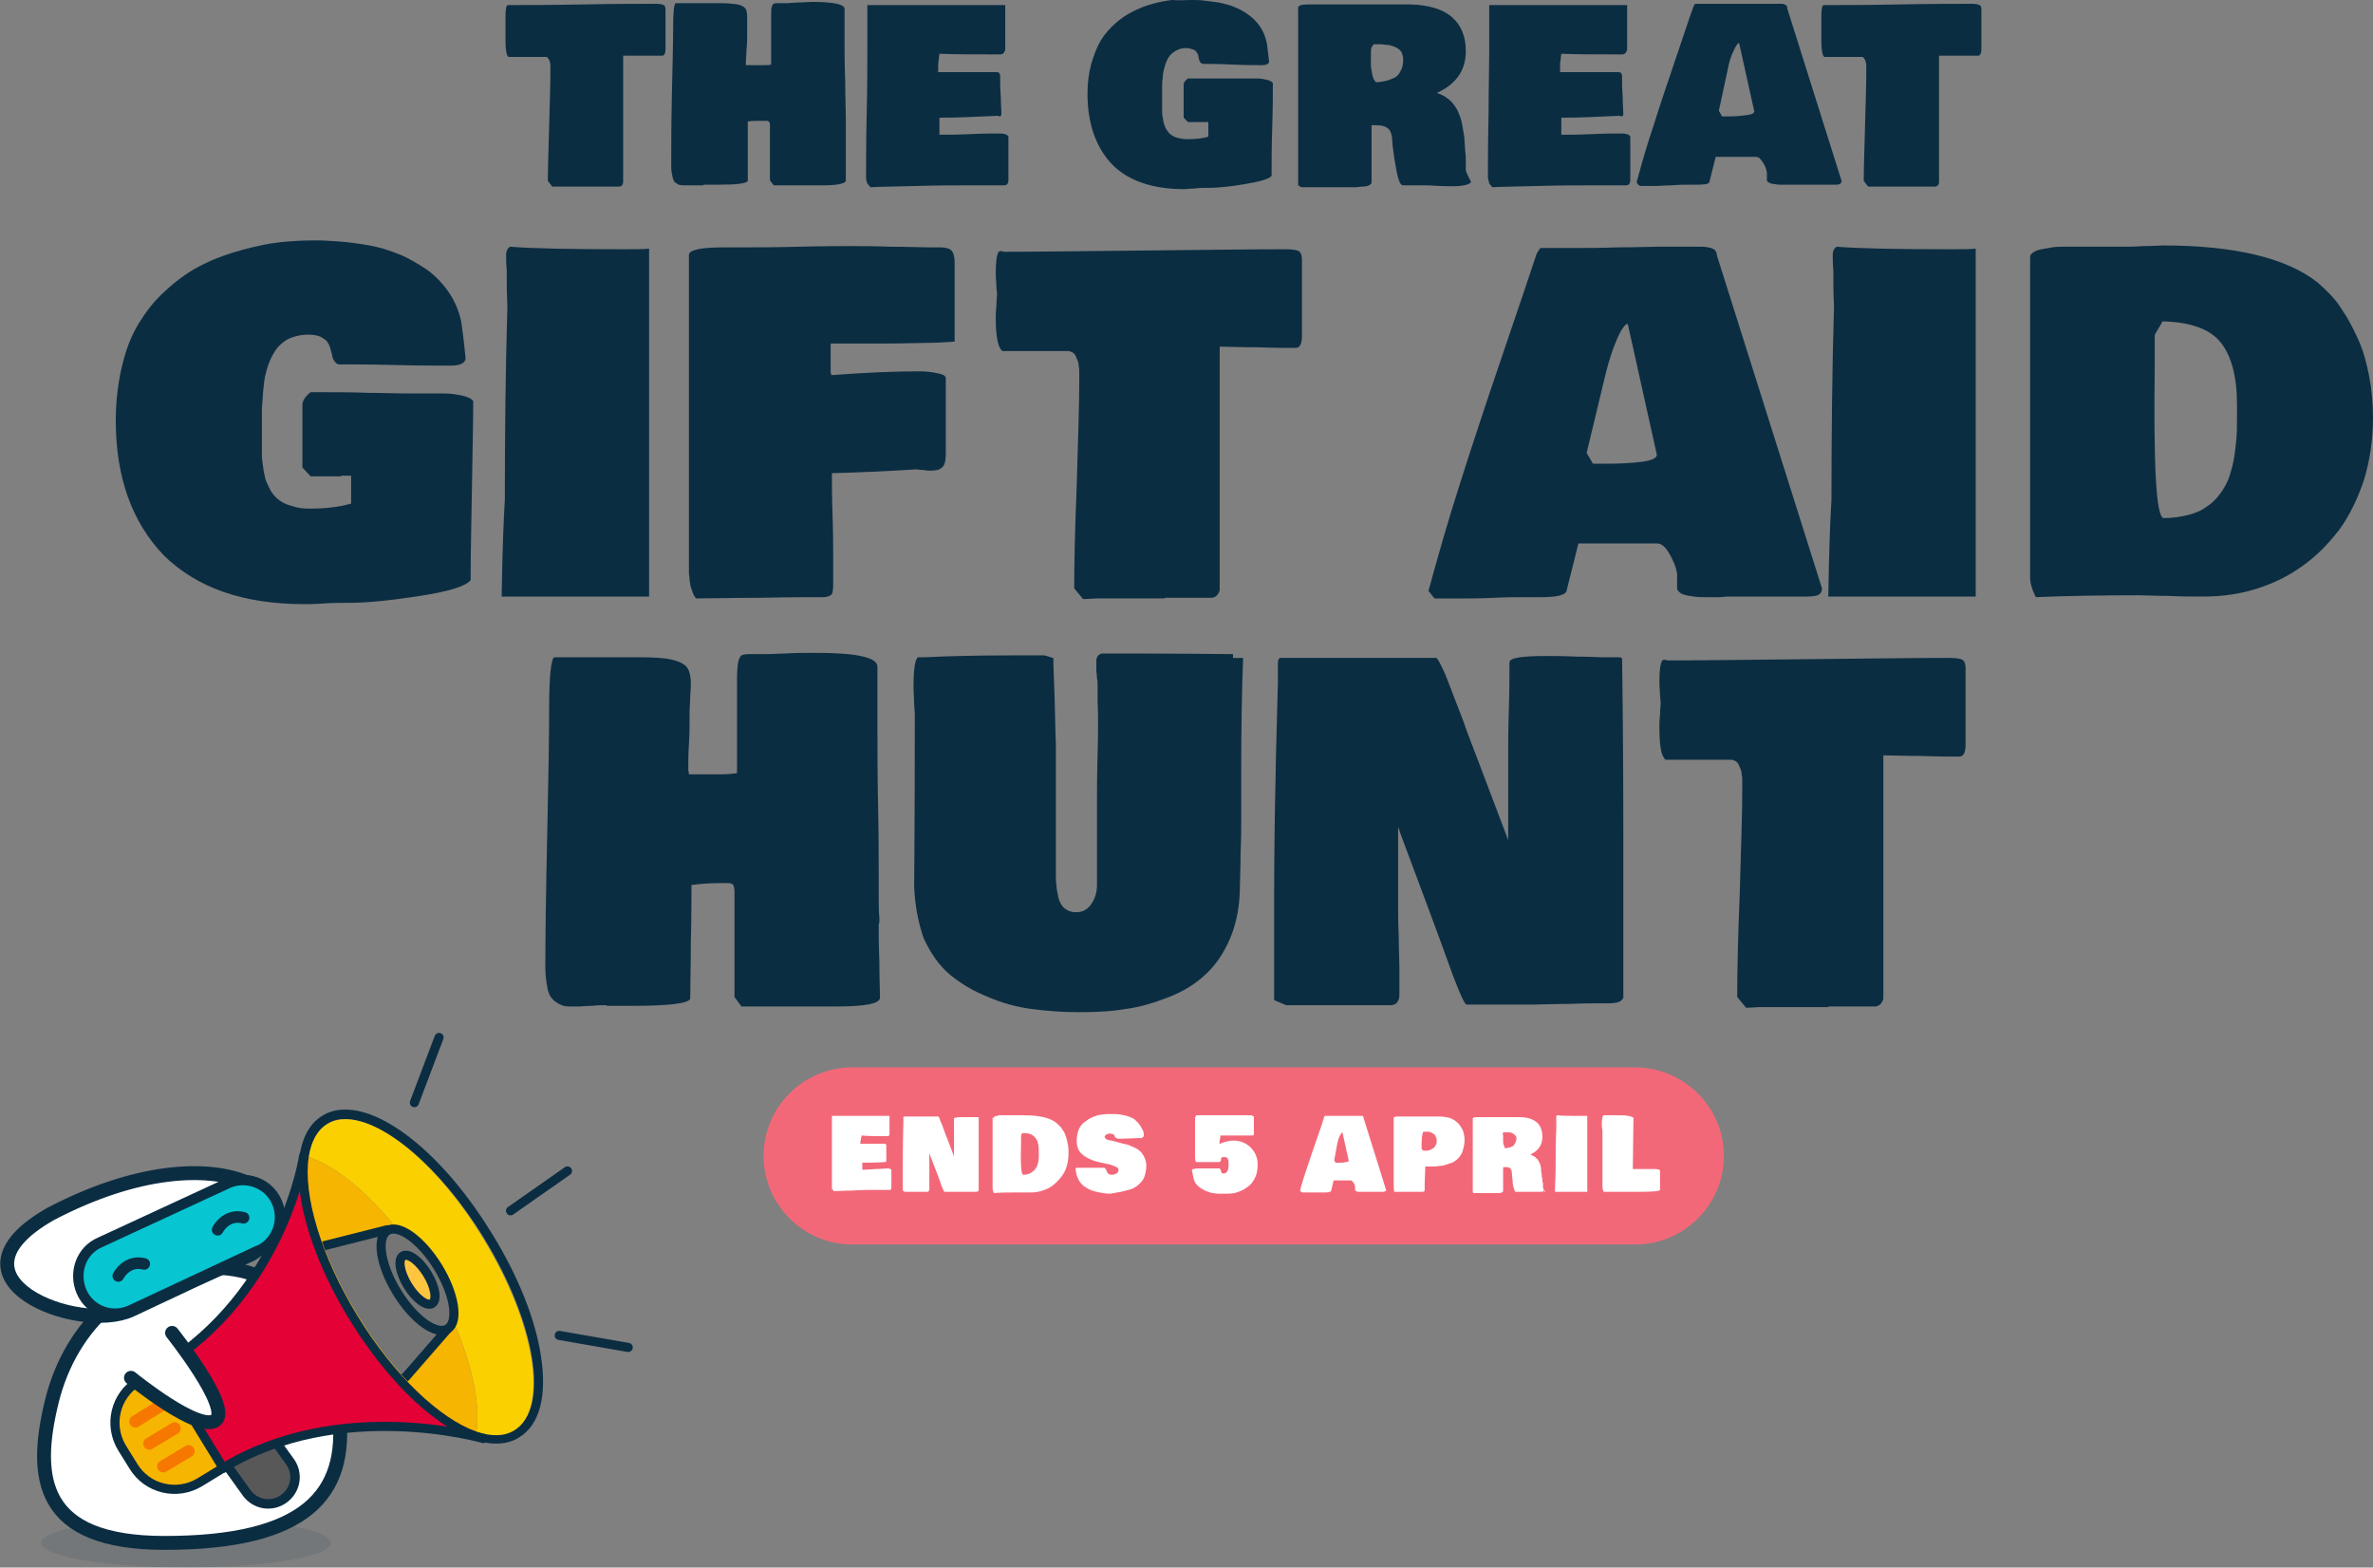
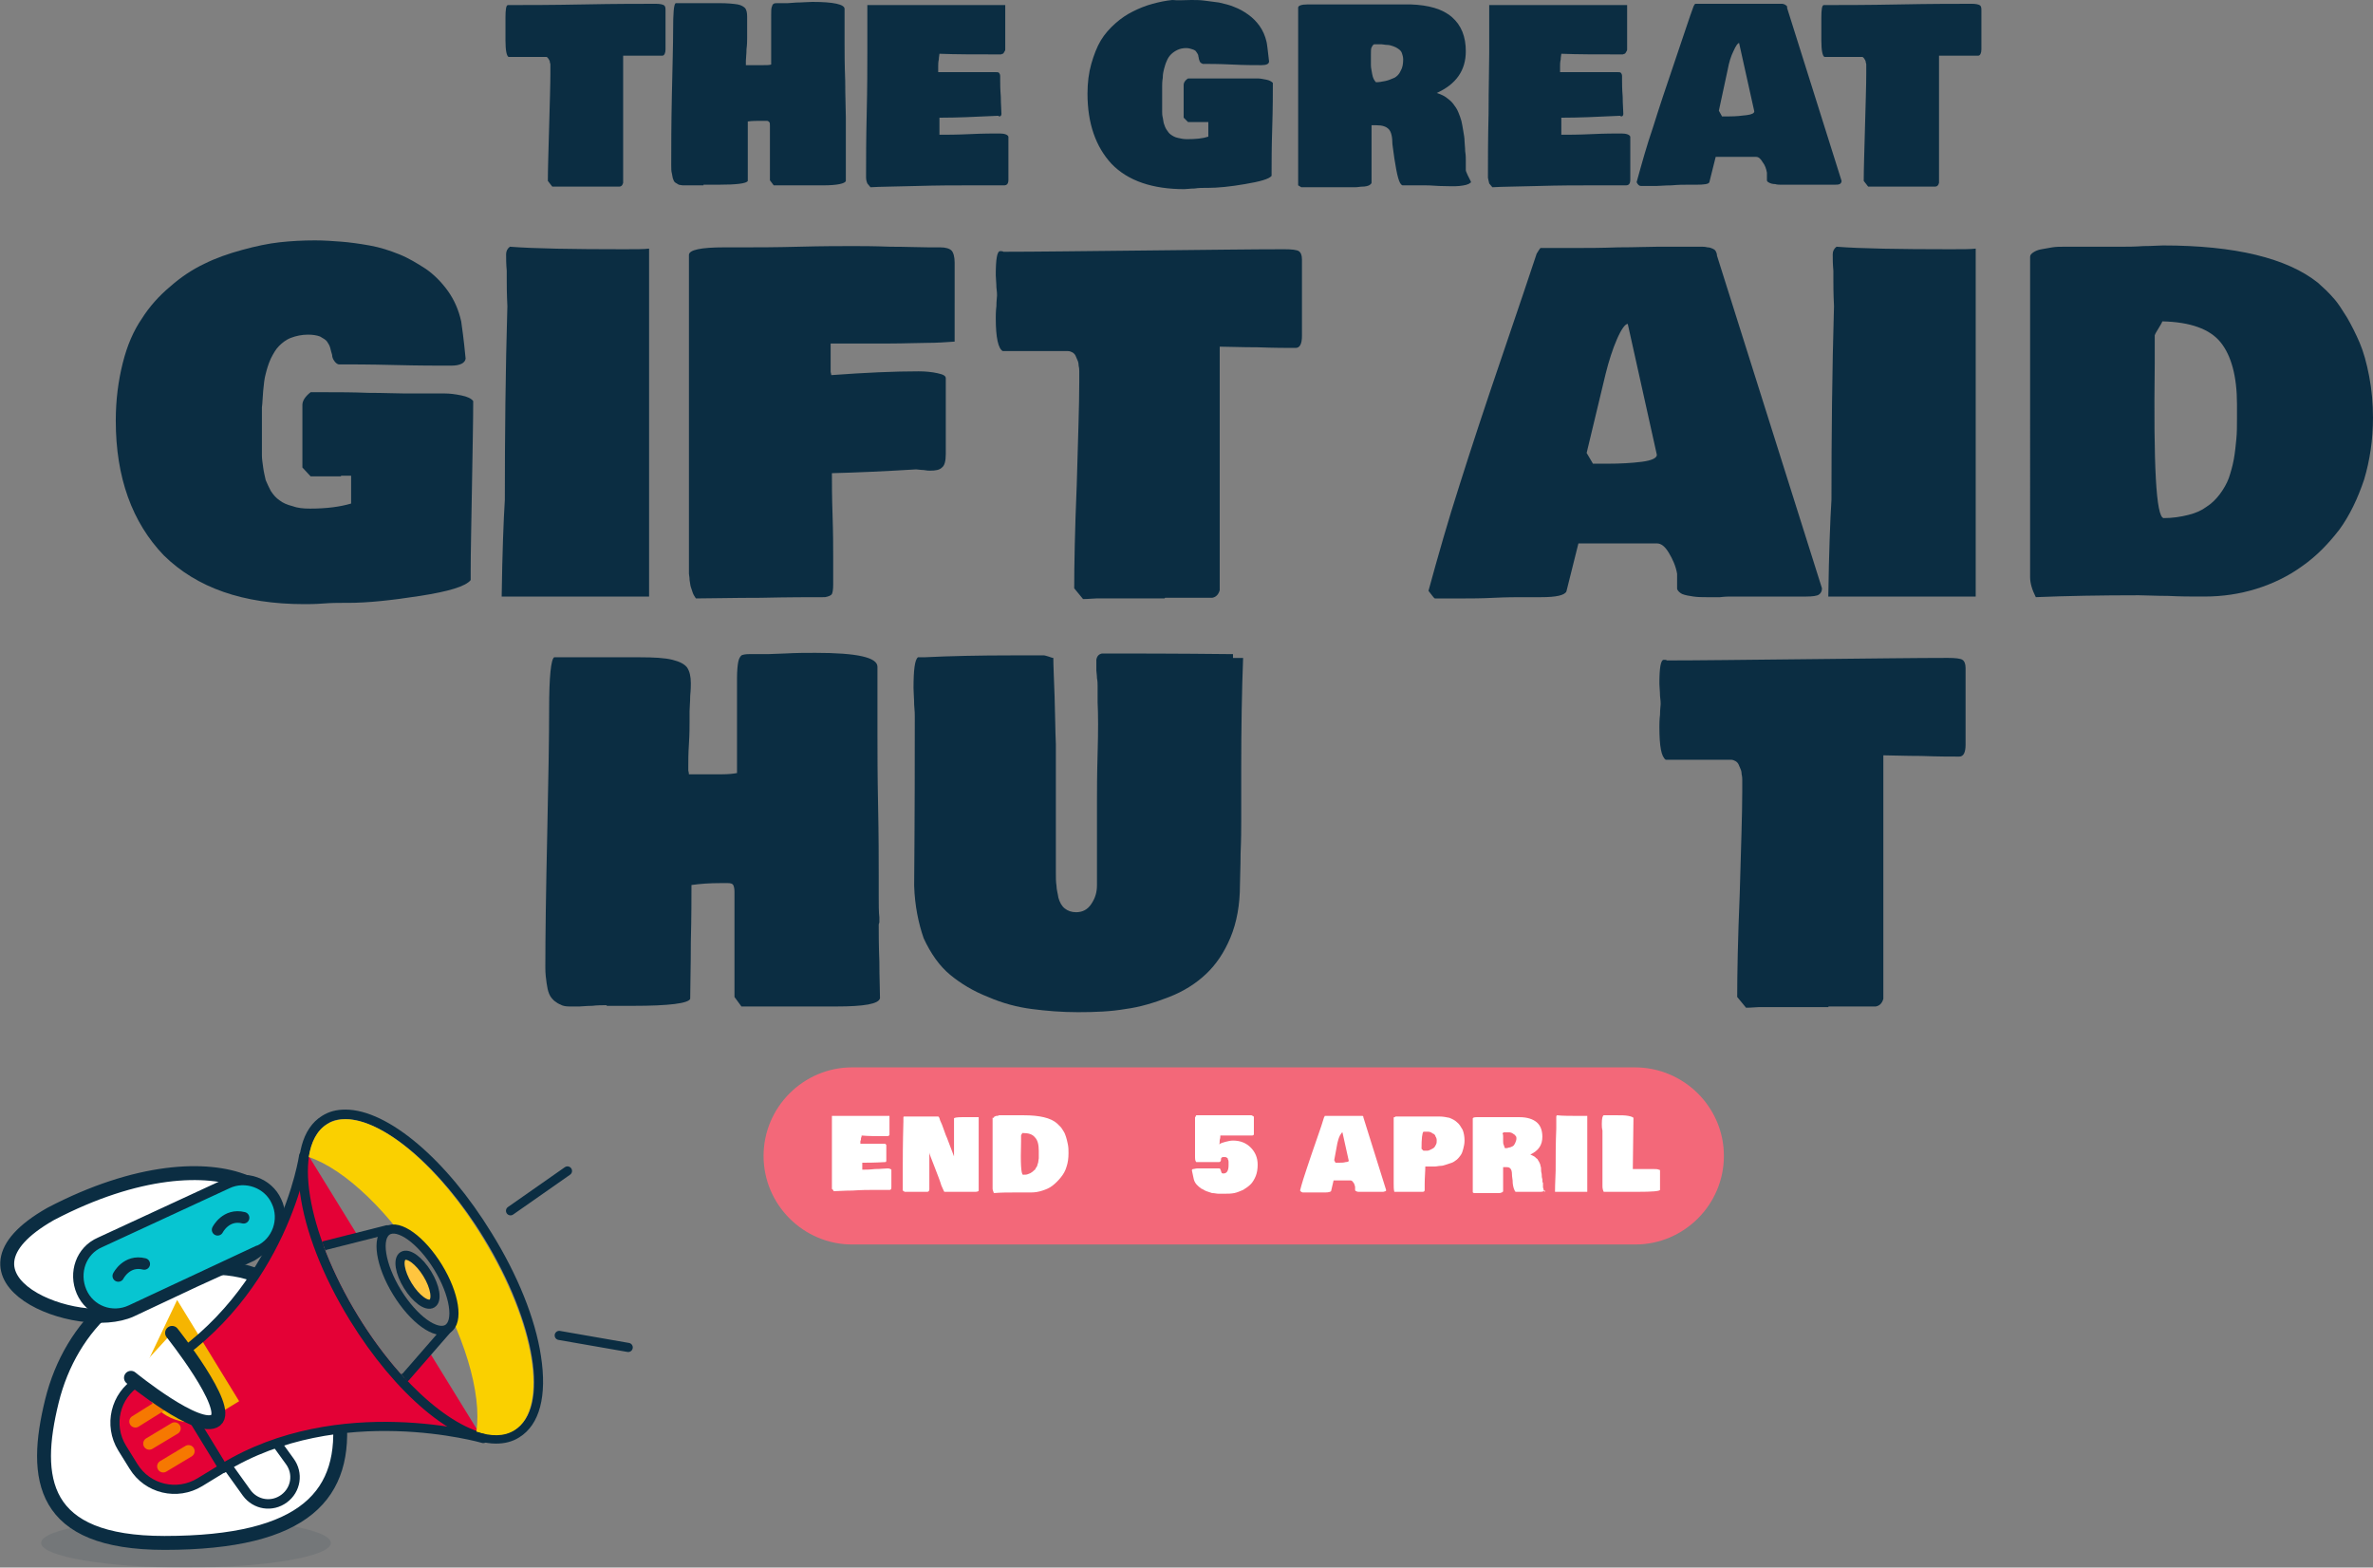
<svg xmlns="http://www.w3.org/2000/svg" xmlns:xlink="http://www.w3.org/1999/xlink" version="1.1" id="Layer_1" x="0px" y="0px" viewBox="0 0 375.1 247.8" style="enable-background:new 0 0 375.1 247.8;" xml:space="preserve">
  <rect x="0" y="0" width="375.1" height="247.8" fill="#808080" stroke="none" />
  <style type="text/css">
	.st0{fill-rule:evenodd;clip-rule:evenodd;fill:#F36879;}
	.st1{fill-rule:evenodd;clip-rule:evenodd;fill:#0B2D42;}
	.st2{fill-rule:evenodd;clip-rule:evenodd;fill:#FFFFFF;}
	.st3{fill:#FFFFFF;stroke:#0B2D42;stroke-width:2.198;stroke-linecap:round;stroke-linejoin:round;}
	.st4{opacity:0.1;fill:#0B2D42;}
	.st5{fill:#585859;}
	.st6{fill:none;stroke:#0B2D42;stroke-width:1.496;stroke-linecap:round;stroke-linejoin:round;}
	.st7{fill:#E40136;}
	.st8{fill:#F6B501;}
	.st9{fill:none;stroke:#0B2D42;stroke-width:1.445;stroke-linecap:round;stroke-linejoin:round;}
	.st10{fill:#0B2D42;}
	.st11{fill:#FAD000;}
	.st12{clip-path:url(#SVGID_00000176022287855825452970000009030767803115335093_);}
	.st13{fill:#757575;stroke:#0B2D42;stroke-width:1.445;stroke-linecap:round;stroke-linejoin:round;}
	.st14{fill:#FFC53F;stroke:#0B2D42;stroke-width:1.445;stroke-linecap:round;stroke-linejoin:round;}
	.st15{fill:none;stroke:#F67801;stroke-width:1.927;stroke-linecap:round;stroke-linejoin:round;stroke-miterlimit:10;}
	.st16{fill:#07C5D1;stroke:#0B2D42;stroke-width:1.649;stroke-linecap:round;stroke-linejoin:round;}
	.st17{fill:none;stroke:#0A2E43;stroke-width:1.832;stroke-linecap:round;stroke-linejoin:round;}
</style>
  <g>
    <g id="Retrospective-Page">
      <g id="Great-Gift-Aid-Hunt-Page" transform="translate(-542, -208)">
        <g id="Group-62" transform="translate(542, 208)">
          <g id="Group-3" transform="translate(55.396, 168.426)">
            <g id="Clip-2">
					</g>
            <path id="Fill-1" class="st0" d="M203,0.3H79.3c-7.7,0-14,6.3-14,14l0,0c0,7.7,6.3,14,14,14h123.8c7.7,0,14-6.3,14-14l0,0       C217.1,6.6,210.8,0.3,203,0.3" />
          </g>
          <path id="Fill-4" class="st1" d="M79.9,6.4c0-0.2,0-0.6,0-1s0-0.7,0-0.9c0-0.1,0-0.3,0-0.7s0-0.7,0-1c0-1.3,0.1-2,0.4-2      c0.1,0,0.2,0,0.3,0c2.6,0,6.5,0,11.6-0.1s9-0.1,11.5-0.1c0.6,0,1,0.1,1.2,0.2s0.3,0.3,0.3,0.7V2c0,0.7,0,1.6,0,2.9s0,2.2,0,2.9      c0,0.6-0.2,1-0.5,1c-0.7,0-1.7,0-3.1,0s-2.4,0-3.1,0v20.1c-0.1,0.4-0.3,0.6-0.6,0.6c-0.4,0-1.1,0-1.9,0s-1.5,0-1.9,0      c0,0,0,0-0.1,0c-0.5,0-1.3,0-2.3,0s-1.7,0-2.2,0h-1.1c-0.2,0-0.6,0-1.1,0l-0.7-0.9c0-1.9,0.1-4.7,0.2-8.5s0.2-6.6,0.2-8.5      c0-0.1,0-0.2,0-0.4s0-0.4,0-0.5s0-0.3,0-0.5s-0.1-0.3-0.1-0.5c0-0.1-0.1-0.2-0.2-0.4c-0.1-0.1-0.1-0.2-0.3-0.3      c-0.3,0-0.5,0-0.6,0h-5.4C80.1,8.9,79.9,8,79.9,6.4" />
          <path id="Fill-6" class="st1" d="M111.2,29.3c-0.3,0-0.8,0-1.2,0c-0.5,0-0.8,0-1.1,0c-0.2,0-0.5,0-0.9,0c-0.3,0-0.6-0.1-0.7-0.1      c-0.2-0.1-0.3-0.2-0.5-0.3c-0.2-0.1-0.3-0.3-0.4-0.6c-0.1-0.2-0.1-0.5-0.2-0.9c-0.1-0.3-0.1-0.8-0.1-1.3c0-2.7,0-6.4,0.1-11      c0.1-4.7,0.2-8.1,0.2-10.3c0-2.7,0.1-4.1,0.4-4.3h7c1.2,0,2.2,0.1,2.8,0.2c0.6,0.1,1,0.4,1.2,0.6c0.2,0.3,0.3,0.7,0.3,1.3      c0,0.2,0,0.5,0,1s0,0.9,0,1.3V6c0,0.4,0,1-0.1,1.8c0,0.8-0.1,1.4-0.1,1.8V10c0,0.1,0,0.2,0,0.3h0.7c0.2,0,0.5,0,1,0      c0.4,0,0.8,0,1,0c0.6,0,1,0,1.3-0.1V2.4c0-0.6,0-1.1,0.1-1.3c0.1-0.3,0.1-0.4,0.3-0.5c0.1-0.1,0.3-0.1,0.6-0.1      c0.2,0,0.4,0,0.8,0s0.6,0,0.8,0l1.4-0.1c0.9,0,1.8-0.1,2.5-0.1c3.4,0,5.1,0.4,5.1,1.1c0,0.2,0,0.5,0,0.9s0,0.7,0,0.9      c0,0.4,0,1.1,0,1.9s0,1.5,0,1.9c0,1.3,0,3.2,0.1,5.8c0,2.6,0.1,4.5,0.1,5.8c0,0.1,0,0.3,0,0.4c0,0.2,0,0.3,0,0.3v0.9      c0,0.8,0,1.4,0,1.8v0.4c0,0,0,0.1,0,0.2c0,0.7,0,1.7,0,3s0,2.4,0,3c-0.1,0.4-1.3,0.7-3.6,0.7h-7.8l-0.6-0.8v-1.2      c0-0.8,0-2.1,0-3.7s0-2.9,0-3.7c0-0.3,0-0.5-0.1-0.6s-0.2-0.2-0.4-0.2h-0.7c-0.8,0-1.6,0-2.3,0.1c0,1,0,2.6,0,4.7s0,3.6,0,4.7      c-0.2,0.4-1.7,0.6-4.7,0.6h-2.3V29.3z" />
          <path id="Fill-8" class="st1" d="M136.9,28.1v-0.7c0-2.1,0-5.3,0.1-9.5c0.1-4.2,0.1-7.3,0.1-9.5V0.8h21.8v6.1v0.3v0.3      c0,0.1,0,0.1,0,0.3c0,0.1,0,0.2-0.1,0.3c0,0.1-0.1,0.1-0.1,0.2c-0.1,0.1-0.1,0.2-0.2,0.2c-0.1,0-0.2,0.1-0.3,0.1s-0.3,0-0.4,0      h-0.5c-3.2,0-6.2,0-8.8-0.1c0,0.2-0.1,0.5-0.1,0.9c-0.1,0.4-0.1,0.8-0.1,1.1s0,0.6,0,0.9h8.9c0.4,0,0.6,0,0.7,0.1      c0.1,0.1,0.2,0.3,0.2,0.5c0,0.1,0,0.2,0,0.3s0,0.2,0,0.3c0,0.6,0,1.5,0.1,2.7c0,1.2,0.1,2.1,0.1,2.7c0,0.2-0.1,0.4-0.3,0.4      c-0.1,0-0.1,0-0.2-0.1c-3.9,0.2-6.9,0.3-8.8,0.3h-0.5v2.7c1.1,0,2.7,0,4.8-0.1s3.7-0.1,4.7-0.1c0.8,0,1.3,0.2,1.4,0.5V23      c0,0.6,0,1.5,0,2.7s0,2.1,0,2.7s-0.2,0.9-0.7,0.9c-0.6,0-1.6,0-3,0c-1.3,0-2.4,0-3.1,0c-1.8,0-4.4,0-7.7,0.1s-5.8,0.1-7.3,0.2      l-0.5-0.6C136.9,28.5,136.9,28.2,136.9,28.1" />
          <path id="Fill-10" class="st1" d="M171.9,14.8c0-1.7,0.2-3.3,0.6-4.7c0.4-1.4,0.9-2.7,1.5-3.7s1.4-1.9,2.3-2.7      c0.9-0.8,1.8-1.4,2.8-1.9s2-0.9,3.1-1.2s2.1-0.5,3.1-0.6c1,0.1,2,0,3,0c0.7,0,1.4,0,2.1,0.1c0.7,0.1,1.5,0.2,2.3,0.3      c0.9,0.2,1.7,0.4,2.4,0.7c0.8,0.3,1.5,0.7,2.2,1.2s1.3,1.1,1.8,1.8s0.9,1.6,1.1,2.5c0.1,0.4,0.2,1.4,0.4,3.1      c0,0.4-0.4,0.6-1.2,0.6c-1.1,0-2.6,0-4.7-0.1s-3.6-0.1-4.6-0.1c-0.1-0.1-0.3-0.1-0.4-0.3c-0.1-0.1-0.1-0.3-0.2-0.5      c0-0.2-0.1-0.4-0.1-0.6c-0.1-0.2-0.2-0.4-0.3-0.5c-0.1-0.2-0.3-0.3-0.6-0.4s-0.6-0.2-1-0.2c-0.5,0-1,0.1-1.4,0.3s-0.7,0.4-1,0.7      s-0.5,0.6-0.7,1.1c-0.2,0.4-0.3,0.9-0.4,1.2c-0.1,0.4-0.2,0.8-0.2,1.4c-0.1,0.6-0.1,1-0.1,1.3s0,0.8,0,1.3c0,0.2,0,0.4,0,0.6      c0,0.2,0,0.4,0,0.5v0.6c0,0.4,0,0.7,0,1s0,0.6,0.1,1s0.1,0.8,0.2,1c0.1,0.3,0.2,0.6,0.4,0.9s0.4,0.6,0.7,0.8      c0.3,0.2,0.6,0.4,1.1,0.5c0.4,0.1,0.9,0.2,1.4,0.2c1.4,0,2.5-0.1,3.4-0.4v-2.3h-0.8l0,0h-1.3c-0.1,0-0.3,0-0.5,0      c-0.3,0-0.5,0-0.6,0l-0.7-0.7v-5.2c0-0.3,0.2-0.7,0.7-1h1.3c0.9,0,2.1,0,3.4,0c1.3,0,2.4,0,3.1,0h1.5c0.7,0,1.3,0,1.7,0      s0.9,0.1,1.4,0.2c0.5,0.1,0.8,0.3,1,0.5c0,1.6,0,4-0.1,7.1S201,25.6,201,27c0,0,0,0.1,0,0.2s0,0.1,0,0.2v0.4      c-0.4,0.5-1.8,0.9-4.2,1.3c-2.3,0.4-4.3,0.6-5.9,0.6h-0.5c-0.4,0-0.9,0-1.6,0.1c-0.7,0-1.2,0.1-1.6,0.1c-5,0-8.9-1.3-11.5-4      C173.2,23.2,171.9,19.5,171.9,14.8" />
          <path id="Fill-12" class="st1" d="M216.7,8.6c0,0.7,0,1.3,0,1.7s0.1,0.8,0.2,1.4c0.1,0.6,0.3,1,0.6,1.3c0.5,0,1-0.1,1.5-0.2      c0.5-0.1,0.9-0.3,1.4-0.5c0.4-0.2,0.8-0.6,1-1.1c0.3-0.5,0.4-1.1,0.4-1.8c0-0.4-0.1-0.7-0.2-1c-0.1-0.3-0.3-0.5-0.6-0.7      s-0.5-0.3-0.8-0.4s-0.6-0.2-0.9-0.2c-0.4,0-0.7-0.1-0.9-0.1s-0.5,0-0.8,0h-0.4c-0.2,0.1-0.3,0.3-0.4,0.5      C216.7,7.7,216.7,8.1,216.7,8.6 M232.4,28.9c-0.3,0.3-0.9,0.4-1.7,0.5c-0.9,0.1-2,0-3.2,0c-1.3-0.1-2-0.1-2.1-0.1      c-0.8,0-1.5,0-1.8,0h-1.9c-0.3-0.1-0.5-0.5-0.7-1.2s-0.4-1.8-0.6-3.1c-0.2-1.4-0.3-2.1-0.3-2.2c0-1.2-0.2-2-0.6-2.4      c-0.4-0.4-1-0.6-1.9-0.6h-0.8v9.1c0,0.1-0.2,0.3-0.4,0.4s-0.6,0.2-1,0.2s-0.8,0.1-1.2,0.1c-0.3,0-0.8,0-1.4,0c-0.6,0-0.9,0-1,0      h-2.7c-1.5,0-2.7,0-3.4,0c-0.2-0.1-0.3-0.2-0.5-0.3V1.2c0-0.3,0.5-0.5,1.5-0.5H223c2.8,0.1,5,0.7,6.5,2s2.2,3.1,2.2,5.4      c0,3-1.5,5.2-4.6,6.6c0.6,0.2,1.1,0.4,1.5,0.7s0.8,0.6,1.1,1c0.3,0.4,0.6,0.8,0.8,1.3s0.4,1,0.5,1.4s0.2,1,0.3,1.6      s0.2,1.1,0.2,1.6c0,0.4,0.1,1,0.1,1.6c0.1,0.6,0.1,1.1,0.1,1.4v1.6c0,0.2,0.2,0.5,0.3,0.8c0.2,0.4,0.3,0.6,0.4,0.8      C232.6,28.8,232.5,28.9,232.4,28.9" />
          <path id="Fill-14" class="st1" d="M235.2,28.1v-0.7c0-2.1,0-5.3,0.1-9.5c0-4.2,0.1-7.3,0.1-9.5V0.8h21.8v6.1v0.3v0.3      c0,0.1,0,0.1,0,0.3c0,0.1,0,0.2-0.1,0.3c0,0.1-0.1,0.1-0.1,0.2c-0.1,0.1-0.1,0.2-0.2,0.2s-0.2,0.1-0.3,0.1s-0.3,0-0.4,0h-0.5      c-3.2,0-6.2,0-8.8-0.1c0,0.2-0.1,0.5-0.1,0.9c-0.1,0.4-0.1,0.8-0.1,1.1s0,0.6,0,0.9h8.9c0.4,0,0.6,0,0.7,0.1s0.2,0.3,0.2,0.5      c0,0.1,0,0.2,0,0.3s0,0.2,0,0.3c0,0.6,0,1.5,0.1,2.7c0,1.2,0.1,2.1,0.1,2.7c0,0.2-0.1,0.4-0.3,0.4c-0.1,0-0.1,0-0.2-0.1      c-3.9,0.2-6.9,0.3-8.8,0.3h-0.5v2.7c1.1,0,2.7,0,4.8-0.1s3.7-0.1,4.7-0.1c0.8,0,1.3,0.2,1.4,0.5V23c0,0.6,0,1.5,0,2.7      s0,2.1,0,2.7s-0.2,0.9-0.7,0.9c-0.6,0-1.6,0-3,0c-1.3,0-2.4,0-3.1,0c-1.8,0-4.4,0-7.7,0.1s-5.8,0.1-7.3,0.2l-0.5-0.6      C235.3,28.5,235.2,28.2,235.2,28.1" />
          <path id="Fill-16" class="st1" d="M271.7,17.5l0.5,0.9h1.2c1,0,1.9-0.1,2.7-0.2s1.2-0.3,1.2-0.6l-2.4-10.8      c-0.2,0-0.5,0.4-0.9,1.3c-0.4,0.8-0.7,1.8-0.9,2.9L271.7,17.5z M258.7,28.8c0.8-2.9,1.6-5.8,2.6-8.7c0.9-2.9,2.1-6.5,3.5-10.6      s2.3-6.9,2.9-8.5c0.1-0.2,0.2-0.4,0.3-0.4h3.1c0.7,0,1.8,0,3.3,0c1.4,0,2.5,0,3.3,0h3.1c0.2,0,0.3,0,0.5,0c0.1,0,0.3,0,0.4,0      c0.2,0,0.3,0.1,0.4,0.1c0.1,0.1,0.2,0.1,0.3,0.2c0.1,0.1,0.1,0.2,0.1,0.4l8.6,27.3c0,0.2-0.1,0.4-0.3,0.5      c-0.2,0.1-0.5,0.1-1,0.1h-1.7c-0.5,0-1.2,0-2.2,0s-1.7,0-2.2,0c-0.1,0-0.5,0-0.9,0c-0.5,0-0.8,0-1.2,0c-0.3,0-0.7,0-1-0.1      c-0.4,0-0.7-0.1-0.9-0.2c-0.2-0.1-0.4-0.2-0.4-0.4v-1.2c-0.1-0.6-0.3-1.2-0.7-1.7c-0.3-0.5-0.6-0.8-1-0.8h-6.4l-1,4      c-0.1,0.3-0.8,0.4-2.1,0.4h-1.5c-0.5,0-1.3,0-2.4,0.1c-1.1,0-1.9,0.1-2.4,0.1h-0.5c-0.2,0-0.5,0-0.9,0s-0.8,0-1,0      C259.1,29.4,258.9,29.2,258.7,28.8L258.7,28.8z" />
          <path id="Fill-18" class="st1" d="M287.9,6.4c0-0.2,0-0.6,0-1s0-0.7,0-0.9c0-0.1,0-0.3,0-0.7s0-0.7,0-1c0-1.3,0.1-2,0.4-2      c0.1,0,0.2,0,0.3,0c2.6,0,6.5,0,11.6-0.1s9-0.1,11.5-0.1c0.6,0,1,0.1,1.2,0.2s0.3,0.3,0.3,0.7V2c0,0.7,0,1.6,0,2.9s0,2.2,0,2.9      c0,0.6-0.2,1-0.5,1c-0.7,0-1.7,0-3.1,0s-2.4,0-3.1,0v20.1c-0.1,0.4-0.3,0.6-0.6,0.6c-0.4,0-1.1,0-1.9,0s-1.5,0-1.9,0H302      c-0.5,0-1.3,0-2.3,0s-1.7,0-2.2,0h-1.1c-0.2,0-0.6,0-1.1,0l-0.7-0.9c0-1.9,0.1-4.7,0.2-8.5s0.2-6.6,0.2-8.5c0-0.1,0-0.2,0-0.4      s0-0.4,0-0.5s0-0.3,0-0.5s-0.1-0.3-0.1-0.5c0-0.1-0.1-0.2-0.2-0.4c-0.1-0.1-0.1-0.2-0.3-0.3c-0.3,0-0.4,0-0.6,0h-5.4      C288.1,8.9,287.9,8,287.9,6.4" />
          <path id="Fill-20" class="st1" d="M18.3,66.5c0-3.3,0.4-6.3,1.1-9.1c0.7-2.8,1.7-5.1,3-7c1.2-1.9,2.7-3.6,4.5-5.1      c1.7-1.5,3.5-2.7,5.4-3.6c1.8-0.9,3.8-1.6,6-2.2s4.1-1,5.9-1.2s3.7-0.3,5.6-0.3c1.4,0,2.8,0.1,4.1,0.2c1.3,0.1,2.8,0.3,4.5,0.6      s3.2,0.8,4.7,1.4c1.5,0.6,2.8,1.4,4.2,2.3c1.3,0.9,2.5,2.1,3.5,3.5s1.7,3,2.1,4.8c0.1,0.7,0.4,2.7,0.7,5.9      c-0.1,0.7-0.9,1.1-2.3,1.1c-2.1,0-5.1,0-9-0.1s-6.9-0.1-8.8-0.1c-0.3-0.1-0.5-0.3-0.7-0.6s-0.3-0.6-0.3-0.9      c-0.1-0.3-0.2-0.7-0.3-1.1c-0.1-0.4-0.3-0.7-0.5-1s-0.6-0.5-1.1-0.8c-0.5-0.2-1.2-0.3-1.9-0.3c-1,0-1.9,0.2-2.7,0.5      s-1.4,0.8-1.9,1.3s-0.9,1.2-1.3,2c-0.4,0.9-0.6,1.6-0.8,2.4c-0.2,0.7-0.3,1.6-0.4,2.7c-0.1,1.1-0.1,1.9-0.2,2.6      c0,0.6,0,1.5,0,2.5c0,0.3,0,0.7,0,1.2s0,0.8,0,0.9v1.1c0,0.8,0,1.4,0,1.9s0.1,1.2,0.2,1.9c0.1,0.8,0.3,1.5,0.4,2      c0.2,0.5,0.5,1.1,0.8,1.7c0.4,0.6,0.8,1.1,1.4,1.5c0.5,0.4,1.2,0.7,2,0.9c0.8,0.3,1.7,0.4,2.8,0.4c2.7,0,4.8-0.3,6.5-0.8v-4.4      h-1.6v0.1h-2.6c-0.2,0-0.5,0-1,0s-0.9,0-1.2,0l-1.3-1.4V64c0-0.6,0.4-1.3,1.3-2h2.6c1.8,0,4,0,6.5,0.1c2.6,0,4.5,0.1,5.9,0.1H67      c1.4,0,2.5,0,3.3,0c0.8,0,1.6,0.1,2.6,0.3s1.6,0.5,1.9,0.9c0,3.1-0.1,7.7-0.2,13.7c-0.1,6-0.2,10.4-0.2,13.1c0,0.1,0,0.2,0,0.3      c0,0.2,0,0.3,0,0.4v0.8c-0.8,1-3.5,1.8-8,2.5s-8.3,1.1-11.4,1.1h-0.9c-0.7,0-1.7,0-3,0.1s-2.3,0.1-3,0.1c-9.7,0-17-2.6-22.2-7.7      C20.9,82.6,18.3,75.5,18.3,66.5" />
          <path id="Fill-22" class="st1" d="M79.3,94.3c0.1-7,0.3-12.1,0.5-15.3c0-10.1,0.1-20.3,0.4-30.6c-0.1-2-0.1-3.5-0.1-4.5v-1.1      C80,41.7,80,40.9,80,40.2c0-0.5,0.2-0.9,0.6-1.2c3.9,0.3,9.9,0.4,18,0.4c1.9,0,3.2,0,4-0.1v55H79.3z" />
          <path id="Fill-24" class="st1" d="M108.9,88.3v-48c0-0.8,1.9-1.2,5.6-1.2c0.4,0,1,0,1.7,0c0.8,0,1.3,0,1.6,0      c1.9,0,4.7,0,8.5-0.1s6.6-0.1,8.5-0.1c1.3,0,3.3,0,5.9,0.1c2.6,0,4.6,0.1,6.1,0.1c0.2,0,0.5,0,0.9,0s0.7,0,0.9,0      c0.9,0,1.5,0.2,1.8,0.5s0.5,1,0.5,1.9V54c-1.4,0.1-2.8,0.2-4.4,0.2c-1.5,0-3.4,0.1-5.8,0.1c-2.3,0-3.8,0-4.4,0h-5      c0,0.5,0,1.1,0,2s0,1.5,0,2v0.5c0,0.1,0.1,0.3,0.1,0.5c5.4-0.4,10-0.6,13.8-0.6c1.1,0,2.1,0.1,3,0.3s1.3,0.4,1.3,0.8v12      c0,1.1-0.2,1.8-0.6,2.1c-0.4,0.4-1,0.5-1.9,0.5c-0.2,0-0.5,0-1-0.1c-0.5,0-0.9-0.1-1.2-0.1c-4.9,0.3-9.3,0.5-13.3,0.6      c0,1.5,0,3.7,0.1,6.6c0.1,2.9,0.1,5.2,0.1,6.6v4.5c0,0.7-0.1,1.2-0.2,1.4c-0.1,0.2-0.5,0.4-1.1,0.5c-2.3,0-5.7,0-10.2,0.1      c-4.5,0-7.9,0.1-10.2,0.1c-0.2-0.3-0.4-0.6-0.5-0.9s-0.2-0.6-0.3-0.9c-0.1-0.3-0.1-0.6-0.2-1.1c0-0.5-0.1-0.8-0.1-1s0-0.6,0-1.2      C108.9,88.8,108.9,88.5,108.9,88.3" />
          <path id="Fill-26" class="st1" d="M157.4,50.3c0-0.4,0-1.1,0.1-1.9c0-0.9,0.1-1.4,0.1-1.7c0-0.1,0-0.6-0.1-1.3      c0-0.7-0.1-1.4-0.1-1.9c0-2.5,0.2-3.8,0.7-3.8c0.2,0,0.4,0,0.5,0.1c5,0,12.4-0.1,22.3-0.2c9.8-0.1,17.2-0.2,22.1-0.2      c1.2,0,2,0.1,2.3,0.3s0.5,0.6,0.5,1.3v1c0,1.2,0,3.1,0,5.5s0,4.3,0,5.6c0,1.2-0.3,1.9-1,1.9c-1.3,0-3.3,0-6-0.1      c-2.7,0-4.7-0.1-6-0.1v38.5c-0.2,0.7-0.6,1.1-1.2,1.2c-0.8,0-2.1,0-3.7,0c-1.6,0-2.8,0-3.7,0c0,0-0.1,0-0.1,0.1      c-1.1,0-2.5,0-4.4,0s-3.3,0-4.3,0h-2.1c-0.5,0-1.2,0.1-2.1,0.1l-1.4-1.7c0-3.6,0.1-9.1,0.4-16.3c0.2-7.2,0.4-12.6,0.4-16.3      c0-0.2,0-0.4,0-0.8c0-0.4,0-0.7,0-0.9s0-0.5-0.1-0.9c0-0.4-0.1-0.7-0.2-0.9c-0.1-0.2-0.2-0.5-0.3-0.7s-0.3-0.4-0.5-0.5      s-0.4-0.2-0.7-0.2h-10.3C157.8,55.1,157.4,53.4,157.4,50.3" />
          <path id="Fill-28" class="st1" d="M250.8,71.6l1,1.7h2.4c1.9,0,3.7-0.1,5.3-0.3c1.6-0.2,2.4-0.6,2.4-1.1l-4.6-20.7      c-0.4,0-1,0.8-1.7,2.4c-0.7,1.6-1.3,3.5-1.8,5.5L250.8,71.6z M225.8,93.4c1.5-5.5,3.1-11.1,4.9-16.7c1.8-5.7,4-12.4,6.7-20.3      s4.5-13.3,5.5-16.3c0.3-0.5,0.5-0.8,0.6-0.9h6c1.4,0,3.5,0,6.3-0.1c2.8,0,4.8-0.1,6.3-0.1h6c0.4,0,0.7,0,0.9,0      c0.2,0,0.5,0,0.9,0.1c0.3,0,0.6,0.1,0.8,0.2c0.2,0.1,0.4,0.2,0.5,0.4s0.2,0.4,0.2,0.7L288,93c0,0.5-0.2,0.8-0.5,1s-1,0.3-2,0.3      h-3.3c-1,0-2.4,0-4.3,0s-3.3,0-4.3,0c-0.3,0-0.9,0-1.7,0.1c-0.9,0-1.6,0-2.2,0c-0.6,0-1.3,0-2-0.1c-0.7-0.1-1.3-0.2-1.8-0.4      c-0.4-0.2-0.7-0.5-0.8-0.8v-2.4c-0.2-1.2-0.7-2.3-1.3-3.3s-1.2-1.5-1.9-1.5h-12.4l-1.9,7.6c-0.3,0.6-1.6,0.9-4,0.9h-2.9      c-1,0-2.6,0-4.6,0.1s-3.6,0.1-4.6,0.1h-1c-0.4,0-1,0-1.8,0s-1.5,0-1.9,0C226.6,94.5,226.3,94,225.8,93.4L225.8,93.4z" />
          <path id="Fill-30" class="st1" d="M289,94.3c0.1-7,0.3-12.1,0.5-15.3c0-10.1,0.1-20.3,0.4-30.6c-0.1-2-0.1-3.5-0.1-4.5v-1.1      c-0.1-1.1-0.1-1.9-0.1-2.6c0-0.5,0.2-0.9,0.6-1.2c3.9,0.3,9.9,0.4,18,0.4c1.9,0,3.2,0,4-0.1v55H289z" />
          <path id="Fill-32" class="st1" d="M342,81.9c1.4,0,2.7-0.2,3.9-0.5c1.2-0.3,2.1-0.7,2.9-1.3c0.8-0.5,1.5-1.2,2.1-2      s1.1-1.7,1.4-2.5c0.3-0.9,0.6-1.9,0.8-3c0.2-1.1,0.3-2.2,0.4-3.2s0.1-2.1,0.1-3.3v-2.2c0-4.4-0.9-7.7-2.6-9.8s-4.8-3.2-9.2-3.3      c-0.1,0.3-0.3,0.6-0.6,1.1c-0.3,0.5-0.5,0.8-0.6,1.1v1.7c0,0.4,0,1.3,0,2.8C340.4,73.6,340.8,81.7,342,81.9L342,81.9z       M320.9,40.6c0-0.3,0.2-0.5,0.5-0.7s0.7-0.4,1.3-0.5c0.6-0.1,1.1-0.2,1.7-0.3s1.3-0.1,2.1-0.1c0.8,0,1.5,0,2,0s1.1,0,1.8,0      c0.7,0,1.1,0,1.2,0h4c0.8,0,1.9,0,3.3-0.1c1.4,0,2.5-0.1,3.1-0.1c11.4,0,19.6,2,24.5,5.9l1.3,1.2c0.4,0.4,0.9,0.9,1.4,1.5      s1.1,1.5,1.9,2.8c0.7,1.2,1.4,2.6,2,4s1.1,3.2,1.5,5.3s0.6,4.3,0.6,6.5c0,3.5-0.5,6.8-1.4,9.8c-1,3-2.3,5.7-3.9,7.9      c-1.7,2.2-3.6,4.2-5.9,5.8c-2.2,1.6-4.7,2.8-7.3,3.6c-2.6,0.8-5.3,1.2-8.1,1.2h-1.2c-1,0-2.6,0-4.6-0.1c-2,0-3.6-0.1-4.6-0.1      c-6,0-11.5,0.1-16.3,0.3c-0.6-1.2-0.9-2.2-0.9-3.2V40.6z" />
          <path id="Fill-34" class="st1" d="M95.9,158.9c-0.7,0-1.5,0-2.3,0.1c-0.9,0-1.6,0.1-2,0.1c-0.5,0-1,0-1.6,0s-1.1-0.1-1.4-0.3      c-0.3-0.1-0.6-0.3-1-0.6c-0.3-0.3-0.6-0.6-0.8-1.1c-0.2-0.5-0.3-1-0.4-1.7s-0.2-1.5-0.2-2.4c0-5.2,0.1-12.2,0.3-21.2      c0.2-9,0.3-15.5,0.3-19.7c0-5.2,0.3-7.9,0.8-8.2H101c2.4,0,4.1,0.1,5.3,0.4c1.2,0.3,1.9,0.7,2.3,1.2c0.4,0.6,0.6,1.4,0.6,2.5      c0,0.3,0,1-0.1,2c0,1-0.1,1.8-0.1,2.4v1.7c0,0.8,0,1.9-0.1,3.5c-0.1,1.5-0.1,2.7-0.1,3.5v0.7c0,0.1,0.1,0.3,0.1,0.6h1.4      c0.4,0,1,0,1.9,0c0.8,0,1.5,0,1.9,0c1.1,0,1.9-0.1,2.4-0.2v-15c0-1.2,0.1-2.1,0.2-2.6s0.3-0.8,0.5-1c0.2-0.1,0.6-0.2,1.2-0.2      c0.3,0,0.8,0,1.5,0s1.2,0,1.5,0l2.7-0.1c1.8-0.1,3.4-0.1,4.8-0.1c6.5,0,9.8,0.7,9.8,2.2c0,0.4,0,0.9,0,1.7c0,0.7,0,1.3,0,1.7      c0,0.8,0,2.1,0,3.7s0,2.8,0,3.7c0,2.5,0,6.2,0.1,11.1c0.1,4.9,0.1,8.7,0.1,11.1c0,0.2,0,0.5,0,0.8s0,0.5,0,0.6v1.7      c0,1.5,0,2.7,0.1,3.5v0.8c0,0.1-0.1,0.2-0.1,0.4c0,1.3,0,3.2,0.1,5.8c0,2.6,0.1,4.5,0.1,5.8c-0.2,0.9-2.5,1.3-6.9,1.3h-15      l-1.1-1.5v-2.4c0-1.6,0-4,0-7.1s0-5.5,0-7.1c0-0.6-0.1-0.9-0.2-1.1c-0.1-0.2-0.4-0.3-0.8-0.3h-1.3c-1.6,0-3.1,0.1-4.5,0.3      c0,2,0,5-0.1,9c0,4-0.1,7-0.1,9c-0.3,0.7-3.3,1.1-9,1.1h-4.2V158.9z" />
          <path id="Fill-36" class="st1" d="M144.5,140c0.1-11.8,0.1-20.6,0.1-26.4v-0.4c0-0.2,0-0.8-0.1-1.8c0-1-0.1-1.9-0.1-2.6      c0-2.9,0.2-4.5,0.7-4.9c0.1,0,0.3,0,0.5,0s0.4,0,0.5,0c4-0.2,8.7-0.3,14-0.3h4.9c0.2,0,0.4,0.1,0.8,0.2c0.3,0.1,0.5,0.2,0.7,0.2      c0,1.2,0.1,3.2,0.2,6.1c0.1,2.9,0.1,5.4,0.2,7.5c0,2.1,0,4.2,0,6.2v14c0,0.9,0,1.6,0.1,2.2c0,0.6,0.2,1.2,0.3,1.9      c0.2,0.7,0.5,1.3,1,1.7s1.1,0.6,1.8,0.6c1,0,1.8-0.4,2.4-1.3c0.6-0.9,0.9-1.8,0.9-3v-13.2c0-1.6,0-4.1,0.1-7.6s0.1-6.1,0-8.1      v-2.6c0-0.3,0-0.7-0.1-1.2c0-0.5-0.1-1-0.1-1.2v-1.7c0.1-0.6,0.4-0.9,0.9-1c4.6,0,11.5,0,20.7,0.1v0.6h1.6      c-0.2,5.1-0.3,11-0.3,17.8v8.1c0,1.1,0,2.7-0.1,5c0,2.2-0.1,3.9-0.1,5c0,3.1-0.5,5.9-1.5,8.3c-1,2.4-2.3,4.3-3.9,5.8      c-1.6,1.5-3.5,2.7-5.8,3.6c-2.3,0.9-4.6,1.6-6.9,1.9c-2.3,0.4-4.8,0.5-7.5,0.5c-2.6,0-5-0.2-7.3-0.5s-4.6-0.9-6.9-1.9      c-2.3-0.9-4.3-2.1-6-3.5s-3.1-3.4-4.2-5.8C145.2,146,144.6,143.2,144.5,140" />
-           <path id="Fill-38" class="st1" d="M201.4,158.1v-16.3c0-5.9,0.1-17.3,0.6-34v-2.9c0-0.5,0.1-0.8,0.3-0.9H227      c0.2,0,0.7,0.9,1.5,2.7c0.7,1.8,1.6,4.2,2.7,7c1,2.9,1.8,4.8,2.2,5.9l5,13.2v-14c0-1.2,0-3.4,0.1-6.6s0.1-5.7,0.1-7.5      c0-0.7,1.9-1,5.8-1c1.2,0,2.8,0,4.9,0.1c2.1,0,3.4,0.1,3.8,0.1h2.7c0.4,0,0.6,0.1,0.6,0.2c0.1,6.7,0.2,16.2,0.2,28.6v25      c-0.2,0.6-0.9,0.9-2.3,0.9h-0.9c-1.2,0-3.1,0-5.5,0.1c-2.4,0-4.3,0.1-5.5,0.1h-10.6c-0.3-0.1-1-1.6-2.1-4.5      c-1.1-3.1-2.8-7.7-5-13.6c-2.2-5.9-3.5-9.3-3.7-10c0,1.4,0,3.5,0,6.3s0,4.9,0,6.3c0,1.1,0,2.6,0.1,4.7c0,2.1,0.1,3.7,0.1,4.7      v4.5c0,1.1-0.5,1.7-1.4,1.7h-16.5L201.4,158.1z" />
          <path id="Fill-40" class="st1" d="M262.3,114.9c0-0.4,0-1.1,0.1-1.9c0-0.9,0.1-1.4,0.1-1.7c0-0.1,0-0.6-0.1-1.3      c0-0.7-0.1-1.4-0.1-1.9c0-2.5,0.2-3.8,0.7-3.8c0.2,0,0.4,0,0.5,0.1c5,0,12.4-0.1,22.3-0.2c9.8-0.1,17.2-0.2,22.1-0.2      c1.2,0,2,0.1,2.3,0.3c0.3,0.2,0.5,0.6,0.5,1.3v1c0,1.2,0,3.1,0,5.5s0,4.3,0,5.6c0,1.2-0.3,1.9-1,1.9c-1.3,0-3.3,0-6-0.1      c-2.7,0-4.7-0.1-6-0.1v38.5c-0.2,0.7-0.6,1.1-1.2,1.2c-0.8,0-2.1,0-3.7,0s-2.8,0-3.7,0c0,0-0.1,0-0.1,0.1c-1.1,0-2.5,0-4.4,0      s-3.3,0-4.3,0h-2.2c-0.5,0-1.2,0.1-2.1,0.1l-1.4-1.7c0-3.6,0.1-9.1,0.4-16.3c0.2-7.2,0.4-12.6,0.4-16.3c0-0.2,0-0.4,0-0.8      s0-0.7,0-0.9c0-0.2,0-0.5-0.1-0.9c0-0.4-0.1-0.7-0.2-0.9c-0.1-0.2-0.2-0.5-0.3-0.7c-0.1-0.2-0.3-0.4-0.5-0.5      c-0.2-0.1-0.4-0.2-0.7-0.2h-10.3C262.6,119.6,262.3,118,262.3,114.9" />
          <path id="Fill-42" class="st2" d="M131.5,187.9v-0.3c0-0.9,0-2.2,0-4c0-1.7,0-3.1,0-4v-3.2h9.1v2.6v0.1v0.1v0.1      c0,0.1,0,0.1,0,0.1s0,0.1-0.1,0.1l-0.1,0.1h-0.1c-0.1,0-0.1,0-0.2,0h-0.2c-1.4,0-2.6,0-3.7-0.1c0,0.1,0,0.2-0.1,0.4      c0,0.2,0,0.3-0.1,0.5c0,0.1,0,0.3,0,0.4h3.7c0.2,0,0.3,0,0.3,0.1c0.1,0,0.1,0.1,0.1,0.2v0.1c0,0.1,0,0.1,0,0.1      c0,0.3,0,0.6,0,1.1s0,0.9,0,1.1c0,0.1-0.1,0.2-0.1,0.2h-0.1c-1.7,0.1-2.9,0.1-3.7,0.1h0.1v1.1c0.5,0,1.1,0,2-0.1      c0.9,0,1.5-0.1,2-0.1c0.3,0,0.5,0.1,0.6,0.2v0.6c0,0.3,0,0.6,0,1.1s0,0.9,0,1.1c0,0.3-0.1,0.4-0.3,0.4c-0.3,0-0.7,0-1.3,0      s-1,0-1.3,0c-0.8,0-1.8,0-3.2,0.1c-1.4,0-2.4,0.1-3,0.1l-0.2-0.3C131.5,188,131.5,187.9,131.5,187.9" />
          <path id="Fill-44" class="st2" d="M142.7,188.2v-3.5c0-1.3,0-3.8,0.1-7.4v-0.6c0-0.1,0-0.2,0.1-0.2h5.4c0.1,0,0.2,0.2,0.3,0.6      c0.2,0.4,0.4,0.9,0.6,1.5c0.2,0.6,0.4,1.1,0.5,1.3l1.1,2.9v-3c0-0.3,0-0.7,0-1.4s0-1.2,0-1.6c0-0.1,0.4-0.2,1.3-0.2      c0.3,0,0.6,0,1.1,0s0.7,0,0.8,0h0.6c0.1,0,0.1,0,0.1,0c0,1.5,0,3.5,0,6.2v5.4c0,0.1-0.2,0.2-0.5,0.2H154c-0.3,0-0.7,0-1.2,0      s-0.9,0-1.2,0h-2.3c-0.1,0-0.2-0.4-0.5-1c-0.2-0.7-0.6-1.7-1.1-3s-0.8-2-0.8-2.2c0,0.3,0,0.8,0,1.4c0,0.6,0,1.1,0,1.4      c0,0.2,0,0.6,0,1c0,0.5,0,0.8,0,1v1c0,0.2-0.1,0.4-0.3,0.4H143L142.7,188.2z" />
          <path id="Fill-46" class="st2" d="M161.7,185.7c0.3,0,0.6,0,0.8-0.1c0.3-0.1,0.5-0.2,0.6-0.3c0.2-0.1,0.3-0.3,0.5-0.4      c0.1-0.2,0.2-0.4,0.3-0.5c0.1-0.2,0.1-0.4,0.2-0.6c0-0.2,0.1-0.5,0.1-0.7s0-0.5,0-0.7v-0.5c0-1-0.2-1.7-0.6-2.1      c-0.4-0.5-1-0.7-2-0.7c0,0.1-0.1,0.1-0.1,0.2c-0.1,0.1-0.1,0.2-0.1,0.2v0.4c0,0.1,0,0.3,0,0.6      C161.3,183.9,161.4,185.6,161.7,185.7L161.7,185.7z M157.1,176.7c0-0.1,0-0.1,0.1-0.2c0.1,0,0.2-0.1,0.3-0.1s0.3,0,0.4-0.1      c0.1,0,0.3,0,0.5,0s0.3,0,0.4,0s0.2,0,0.4,0c0.1,0,0.2,0,0.3,0h0.9c0.2,0,0.4,0,0.7,0s0.5,0,0.7,0c2.5,0,4.3,0.4,5.3,1.3      l0.3,0.3c0.1,0.1,0.2,0.2,0.3,0.3s0.2,0.3,0.4,0.6s0.3,0.6,0.4,0.9c0.1,0.3,0.2,0.7,0.3,1.2s0.1,0.9,0.1,1.4      c0,0.8-0.1,1.5-0.3,2.1c-0.2,0.7-0.5,1.2-0.9,1.7s-0.8,0.9-1.3,1.3c-0.5,0.4-1,0.6-1.6,0.8s-1.2,0.3-1.8,0.3h-0.3      c-0.2,0-0.6,0-1,0s-0.8,0-1,0c-1.3,0-2.5,0-3.6,0.1c-0.1-0.3-0.2-0.5-0.2-0.7v-11.2H157.1z" />
-           <path id="Fill-48" class="st2" d="M175.5,188.7c-0.6,0-1.2-0.1-1.7-0.2c-0.5-0.1-1-0.2-1.4-0.4c-0.5-0.2-0.8-0.4-1.2-0.7      c-0.3-0.3-0.6-0.6-0.8-1.1c-0.2-0.4-0.3-0.9-0.4-1.5c0-0.1,0.1-0.2,0.2-0.2c0,0,0.1,0,0.2,0c0.4,0,1.1,0,2,0s1.5,0,2,0      c0.1,0,0.2,0,0.3,0.1s0.1,0.2,0.2,0.3c0,0.1,0.1,0.2,0.1,0.3c0.1,0.1,0.1,0.2,0.3,0.3c0.1,0.1,0.3,0.1,0.5,0.1      c0.3,0,0.5-0.1,0.7-0.2c0.2-0.1,0.3-0.3,0.3-0.6c0-0.2-0.1-0.3-0.3-0.4c-0.2-0.1-0.4-0.2-0.7-0.3s-0.5-0.2-0.8-0.2      c-0.2-0.1-0.5-0.1-0.8-0.2c-0.3,0-0.4-0.1-0.5-0.1c-1.3-0.3-2.2-0.8-2.7-1.3c-0.6-0.5-0.8-1.2-0.8-2.1c0-0.6,0.1-1.2,0.3-1.7      s0.5-0.9,0.9-1.2s0.8-0.6,1.3-0.8s1-0.4,1.5-0.4c0.5-0.1,1.1-0.1,1.6-0.1c1.5,0,2.6,0.3,3.5,0.8c0.3,0.3,0.6,0.6,0.7,0.7      c0.1,0.2,0.3,0.4,0.4,0.6c0.1,0.2,0.2,0.4,0.3,0.6c0.1,0.2,0.1,0.5,0.1,0.8l-0.3,0.3c-1.1,0-2.3,0.1-3.6,0.1      c-0.2,0-0.3,0-0.4-0.1c-0.1,0-0.2-0.1-0.2-0.1c0-0.1-0.1-0.1-0.1-0.2c0-0.1-0.1-0.1-0.1-0.2c0-0.1-0.1-0.1-0.2-0.1      c-0.1,0-0.2-0.1-0.4-0.1c0,0-0.1,0-0.2,0c-0.1,0-0.2,0-0.3,0.1c-0.1,0-0.2,0.1-0.3,0.2c-0.1,0.1-0.1,0.2-0.1,0.2      c0,0.1,0.1,0.2,0.2,0.3c0.1,0.1,0.2,0.2,0.4,0.2c0.1,0,0.3,0.1,0.5,0.1s0.3,0.1,0.4,0.1c1.1,0.3,1.8,0.5,2,0.5      c1.1,0.4,2,0.8,2.4,1.4c0.4,0.5,0.7,1.2,0.7,2c0,0.5-0.1,0.9-0.2,1.4c-0.1,0.4-0.3,0.8-0.5,1c-0.2,0.3-0.5,0.5-0.8,0.8      c-0.3,0.2-0.6,0.4-1,0.5c-0.3,0.1-0.7,0.2-1.1,0.3c-0.4,0.1-0.8,0.2-1.1,0.2C176.3,188.6,175.9,188.6,175.5,188.7" />
          <path id="Fill-50" class="st2" d="M188.4,185c0-0.1,0.1-0.2,0.2-0.2c0.2,0,0.4-0.1,0.7-0.1h1.3c0.2,0,0.6,0,1,0s0.8,0,1.1,0      c0.1,0,0.2,0.1,0.2,0.1c0,0.1,0.1,0.2,0.1,0.3s0.1,0.2,0.1,0.3c0.1,0.1,0.2,0.1,0.3,0.1c0.5,0,0.8-0.4,0.8-1.3      c0-0.2,0-0.4,0-0.5s0-0.3-0.1-0.4c0-0.2-0.1-0.3-0.2-0.3c-0.1-0.1-0.2-0.1-0.4-0.1s-0.3,0-0.4,0.1c-0.1,0.1-0.1,0.2-0.1,0.3      s0,0.2-0.1,0.3s-0.1,0.1-0.3,0.1h-3.5c-0.2-0.2-0.2-0.5-0.2-1V177c0-0.1,0-0.2,0-0.3s0-0.1,0.1-0.2c0-0.1,0.1-0.2,0.1-0.2h8.6      c0.1,0,0.2,0,0.3,0.1c0.1,0,0.2,0.1,0.2,0.2v1.5v0.2c0,0.6,0,0.9,0,1s-0.1,0.2-0.3,0.2c-1.1,0-2.8,0-5,0c0,0.2,0,0.4-0.1,0.7      c0,0.3,0,0.6-0.1,0.7c0.3-0.2,0.6-0.3,1-0.4s0.8-0.2,1.2-0.2c1.2,0,2.1,0.4,2.8,1.1c0.7,0.7,1.1,1.6,1.1,2.7      c0,0.7-0.1,1.3-0.3,1.8s-0.5,1-0.8,1.3s-0.7,0.6-1.2,0.9c-0.5,0.2-0.9,0.4-1.4,0.5s-1,0.1-1.5,0.1c-0.4,0-0.7,0-1,0      s-0.6-0.1-1-0.1c-0.3-0.1-0.6-0.2-0.9-0.3c-0.3-0.1-0.5-0.3-0.8-0.4c-0.3-0.2-0.5-0.4-0.7-0.6c-0.2-0.2-0.4-0.5-0.5-0.9      C188.6,185.9,188.5,185.5,188.4,185" />
          <path id="Fill-52" class="st2" d="M210.9,183.4l0.2,0.4h0.5c0.4,0,0.8,0,1.1-0.1c0.3,0,0.5-0.1,0.5-0.2l-1-4.5      c-0.1,0-0.2,0.2-0.4,0.5c-0.2,0.4-0.3,0.8-0.4,1.2L210.9,183.4z M205.5,188.2c0.3-1.2,0.7-2.4,1.1-3.6c0.4-1.2,0.9-2.7,1.5-4.4      s1-2.9,1.2-3.6c0.1-0.1,0.1-0.2,0.1-0.2h1.3c0.3,0,0.8,0,1.4,0c0.6,0,1.1,0,1.4,0h1.3c0.1,0,0.1,0,0.2,0c0.1,0,0.1,0,0.2,0      c0.1,0,0.1,0,0.2,0l0.1,0.1v0.1l3.6,11.5c0,0.1,0,0.2-0.1,0.2s-0.2,0.1-0.4,0.1h-0.7c-0.2,0-0.5,0-0.9,0s-0.7,0-0.9,0      c-0.1,0-0.2,0-0.4,0s-0.4,0-0.5,0s-0.3,0-0.4,0s-0.3,0-0.4-0.1c-0.1,0-0.2-0.1-0.2-0.2v-0.5c-0.1-0.3-0.1-0.5-0.3-0.7      c-0.1-0.2-0.3-0.3-0.4-0.3h-2.7l-0.4,1.7c-0.1,0.1-0.4,0.2-0.9,0.2h-0.6c-0.2,0-0.6,0-1,0s-0.8,0-1,0h-0.2c-0.1,0-0.2,0-0.4,0      s-0.3,0-0.4,0C205.6,188.4,205.6,188.3,205.5,188.2L205.5,188.2z" />
          <path id="Fill-54" class="st2" d="M224.7,181.6l0.3,0.3c0.2,0,0.4,0,0.6,0c0.2,0,0.4-0.1,0.6-0.2c0.2-0.1,0.4-0.2,0.5-0.3      s0.2-0.3,0.3-0.5s0.1-0.4,0.1-0.6c0-0.2,0-0.3-0.1-0.5c-0.1-0.1-0.1-0.3-0.2-0.4s-0.2-0.2-0.3-0.2c-0.1-0.1-0.2-0.1-0.3-0.2      c-0.1,0-0.2-0.1-0.4-0.1s-0.3,0-0.4,0c-0.1,0-0.2,0-0.4,0C224.8,179.1,224.7,180,224.7,181.6 M220.3,187.1v-10.4      c0,0,0-0.1,0.1-0.1c0,0,0.1,0,0.2-0.1c0.1,0,0.1,0,0.2,0c0.1,0,0.1,0,0.2,0c0.1,0,0.2,0,0.2,0h6.4c0.5,0,1,0.1,1.5,0.2      c0.5,0.2,0.9,0.4,1.2,0.7c0.4,0.3,0.6,0.7,0.9,1.2c0.2,0.5,0.3,1.1,0.3,1.7c0,0.5-0.1,0.9-0.2,1.3c-0.1,0.4-0.2,0.7-0.4,1      s-0.4,0.5-0.6,0.7c-0.3,0.2-0.5,0.4-0.8,0.5s-0.6,0.2-0.9,0.3c-0.3,0.1-0.6,0.2-0.9,0.2c-0.3,0-0.6,0.1-0.9,0.1h-1.5      c0,0.8-0.1,1.7-0.1,2.8v0.9c0,0.2-0.1,0.3-0.3,0.3h-4.5C220.3,188,220.3,187.6,220.3,187.1" />
          <path id="Fill-56" class="st2" d="M237.6,179.7c0,0.3,0,0.5,0,0.7s0,0.4,0.1,0.6c0.1,0.2,0.1,0.4,0.2,0.5c0.2,0,0.4,0,0.6-0.1      c0.2,0,0.4-0.1,0.6-0.2c0.2-0.1,0.3-0.3,0.4-0.5c0.1-0.2,0.2-0.5,0.2-0.7s0-0.3-0.1-0.4c-0.1-0.1-0.1-0.2-0.3-0.3      c-0.1-0.1-0.2-0.1-0.3-0.2c-0.1,0-0.2-0.1-0.4-0.1s-0.3,0-0.4,0c-0.1,0-0.2,0-0.3,0h-0.2c-0.1,0-0.1,0.1-0.2,0.2      C237.6,179.3,237.6,179.5,237.6,179.7 M244.2,188.2c-0.1,0.1-0.4,0.2-0.7,0.2c-0.4,0-0.8,0-1.4,0c-0.5,0-0.8,0-0.9,0      c-0.4,0-0.6,0-0.8,0h-0.8c-0.1,0-0.2-0.2-0.3-0.5s-0.2-0.7-0.2-1.3c-0.1-0.6-0.1-0.9-0.1-0.9c0-0.5-0.1-0.9-0.3-1      c-0.1-0.2-0.4-0.2-0.8-0.2h-0.3v3.8c0,0.1-0.1,0.1-0.2,0.2c-0.1,0-0.2,0.1-0.4,0.1s-0.4,0-0.5,0s-0.3,0-0.6,0      c-0.2,0-0.4,0-0.4,0h-1.1c-0.6,0-1.1,0-1.4,0c-0.1,0-0.1-0.1-0.2-0.1v-11.7c0-0.1,0.2-0.2,0.6-0.2h6.8c1.2,0,2.1,0.3,2.7,0.8      c0.6,0.5,0.9,1.3,0.9,2.3c0,1.3-0.6,2.2-1.9,2.8c0.2,0.1,0.4,0.2,0.6,0.3c0.2,0.1,0.3,0.3,0.5,0.4c0.1,0.2,0.2,0.3,0.3,0.5      s0.2,0.4,0.2,0.6c0.1,0.2,0.1,0.4,0.1,0.7s0.1,0.5,0.1,0.7s0,0.4,0.1,0.7c0,0.3,0,0.5,0.1,0.6v0.7c0,0.1,0.1,0.2,0.1,0.4      c0.1,0.2,0.1,0.3,0.2,0.3C244.3,188.2,244.2,188.2,244.2,188.2" />
          <path id="Fill-58" class="st2" d="M245.8,188.4c0-1.5,0.1-2.6,0.1-3.3c0-2.2,0-4.4,0.1-6.7c0-0.4,0-0.8,0-1v-0.2      c0-0.2,0-0.4,0-0.6c0-0.1,0-0.2,0.1-0.3c0.9,0.1,2.2,0.1,3.9,0.1c0.4,0,0.7,0,0.9,0v12H245.8z" />
          <path id="Fill-60" class="st2" d="M253.2,177.7c0-0.9,0.1-1.3,0.3-1.4c0.1,0,0.1,0,0.2,0h0.3c0.2,0,0.4,0,0.8,0      c0.4,0,0.7,0,0.8,0c0.7,0,1.3,0,1.8,0.1s0.7,0.2,0.8,0.3l-0.1,8.1h0.2c0.4,0,0.7,0,0.9,0c0.2,0,0.5,0,0.9,0s0.9,0,1.3,0      c0.3,0,0.6,0,0.8,0.1c0.2,0,0.2,0.1,0.2,0.2v3c-0.1,0.2-1.2,0.3-3.5,0.3h-5.4c-0.1-0.2-0.2-0.5-0.2-0.9v-2.2c0-0.7,0-1.6,0-2.9      s0-2.2,0-2.9c0-0.1,0-0.4,0-0.8C253.2,178.3,253.2,178,253.2,177.7" />
        </g>
      </g>
    </g>
    <g>
      <g>
        <g>
          <g>
            <path class="st3" d="M49.2,215.3c0,0,13.8-5.3,13.3-8.7c-0.4-2.9-15.4-1.6-15.4-1.6" />
            <ellipse class="st4" cx="29.4" cy="243.9" rx="22.9" ry="3.9" />
            <path class="st3" d="M8.2,221.5c-3,12.2-1.8,22.4,17.8,22.4c22.4,0,29-7.7,27.6-20.4c-1.3-12.7-7.2-23.1-20-23.1       S11.2,209.3,8.2,221.5z" />
            <g>
-               <path class="st5" d="M30.9,224.7l8.1,11.3c1.4,1.9,4,2.3,5.9,0.9h0c1.9-1.4,2.3-4,0.9-5.9l-5.5-7.6c0,0,2.9-6.9-1.7-8.5        c-4.5-1.7-9.6,6-9.6,6L30.9,224.7z" />
              <path class="st6" d="M30.9,224.7l8.1,11.3c1.4,1.9,4,2.3,5.9,0.9h0c1.9-1.4,2.3-4,0.9-5.9l-5.5-7.6c0,0,2.9-6.9-1.7-8.5        c-4.5-1.7-9.6,6-9.6,6L30.9,224.7z" />
            </g>
            <g>
              <g>
                <path class="st7" d="M76.1,227.1c0,0-22.5-6.3-40.9,5l-3.6,2.2c-3.6,2.2-8.3,1.1-10.5-2.5l-1.8-2.9         c-2.2-3.6-1.1-8.3,2.5-10.5l3.6-2.2c19.5-11.9,23-34.1,23-34.1" />
-                 <path class="st8" d="M21.9,218.3c-3.6,2.2-4.7,6.9-2.5,10.5l1.8,2.9c2.2,3.6,6.9,4.7,10.5,2.5l3.6-2.2l-9.8-16L21.9,218.3z" />
+                 <path class="st8" d="M21.9,218.3l1.8,2.9c2.2,3.6,6.9,4.7,10.5,2.5l3.6-2.2l-9.8-16L21.9,218.3z" />
                <line class="st9" x1="25.5" y1="216.1" x2="35.3" y2="232.1" />
                <g>
                  <g>
                    <path class="st10" d="M54.6,176.9c5.9,0,15,7.5,21.9,18.8c8.2,13.4,10.4,26.9,4.9,30.3c-0.8,0.5-1.8,0.8-2.9,0.8           c-5.9,0-15-7.5-21.9-18.8c-8.2-13.4-10.4-26.9-4.9-30.3C52.5,177.1,53.5,176.9,54.6,176.9 M54.6,175.4           C54.6,175.4,54.6,175.4,54.6,175.4c-1.4,0-2.6,0.3-3.7,1c-6.3,3.9-4.4,18,4.4,32.3c7.2,11.7,16.5,19.5,23.1,19.5           c1.4,0,2.6-0.3,3.7-1c3.2-2,4.4-6.5,3.4-12.9c-0.9-5.9-3.7-12.8-7.8-19.4C70.6,183.3,61.3,175.4,54.6,175.4L54.6,175.4z" />
                  </g>
                  <g>
                    <path class="st11" d="M51.7,177.7c-1.6,1-2.5,2.8-2.9,5.2c5.7,1.9,13,8.8,18.8,18.3c5.8,9.5,8.6,19.1,7.7,25.1           c2.3,0.8,4.4,0.8,6-0.2c5.5-3.4,3.3-16.9-4.9-30.3C68.3,182.4,57.2,174.3,51.7,177.7z" />
-                     <path class="st8" d="M48.8,182.9c-0.9,6,1.9,15.6,7.7,25.1s13.1,16.3,18.8,18.3c0.9-6-1.9-15.6-7.7-25.1           C61.8,191.7,54.5,184.8,48.8,182.9z" />
                  </g>
                  <g>
                    <defs>
                      <ellipse id="SVGID_1_" transform="matrix(0.853 -0.523 0.523 0.853 -95.693 64.536)" cx="66.5" cy="201.8" rx="11.7" ry="28.4" />
                    </defs>
                    <clipPath id="SVGID_00000155128699213895964270000015096606954494272180_">
                      <use xlink:href="#SVGID_1_" style="overflow:visible;" />
                    </clipPath>
                    <g style="clip-path:url(#SVGID_00000155128699213895964270000015096606954494272180_);">
                      <path class="st13" d="M61.2,194.4l-9.9,2.5c-2.4,1.5-1.4,7.3,2.1,13c3.5,5.7,8.3,9.2,10.7,7.8l6.7-7.7L61.2,194.4z" />
                      <ellipse transform="matrix(0.853 -0.523 0.523 0.853 -95.966 64.284)" class="st13" cx="65.9" cy="202.2" rx="3.8" ry="9.1" />
                      <ellipse transform="matrix(0.853 -0.523 0.523 0.853 -95.966 64.284)" class="st14" cx="65.9" cy="202.2" rx="1.8" ry="4.4" />
                    </g>
                  </g>
                </g>
                <path class="st9" d="M76.4,227.4c0,0-22.8-6.6-41.2,4.7l-3.6,2.2c-3.6,2.2-8.3,1.1-10.5-2.5l-1.8-2.9         c-2.2-3.6-1.1-8.3,2.5-10.5l3.6-2.2C44.9,204.2,48,182.7,48,182.7" />
              </g>
              <g>
                <line class="st15" x1="25.4" y1="222.2" x2="21.4" y2="224.7" />
                <line class="st15" x1="27.6" y1="225.8" x2="23.6" y2="228.2" />
                <line class="st15" x1="29.8" y1="229.4" x2="25.8" y2="231.8" />
              </g>
            </g>
            <path class="st3" d="M27.2,210.7c0,0,9.4,11.8,6.9,13.8c-2.6,2.1-13.4-6.7-13.4-6.7" />
            <path class="st3" d="M30.7,202.4l9-4.1c12.2-7.7-4.2-20.8-31.7-6.4c-18.1,10.3,4.4,19,12.7,15.2L30.7,202.4z" />
            <path class="st16" d="M20.7,207.1c-3,1.4-6.5,0.1-7.8-2.9s-0.1-6.5,2.9-7.8l20.1-9.3c2.9-1.4,6.5-0.1,7.8,2.8       c1.4,2.9,0.1,6.5-2.8,7.8c0,0,0,0-0.1,0L20.7,207.1z" />
            <path class="st17" d="M18.7,201.7c0,0,1.3-2.6,4.1-1.9" />
            <path class="st17" d="M34.4,194.4c0,0,1.3-2.6,4.1-1.9" />
          </g>
        </g>
-         <line class="st9" x1="69.4" y1="164" x2="65.5" y2="174.3" />
        <line class="st9" x1="89.7" y1="185.1" x2="80.7" y2="191.4" />
      </g>
      <line class="st9" x1="99.3" y1="213" x2="88.4" y2="211.1" />
    </g>
  </g>
</svg>